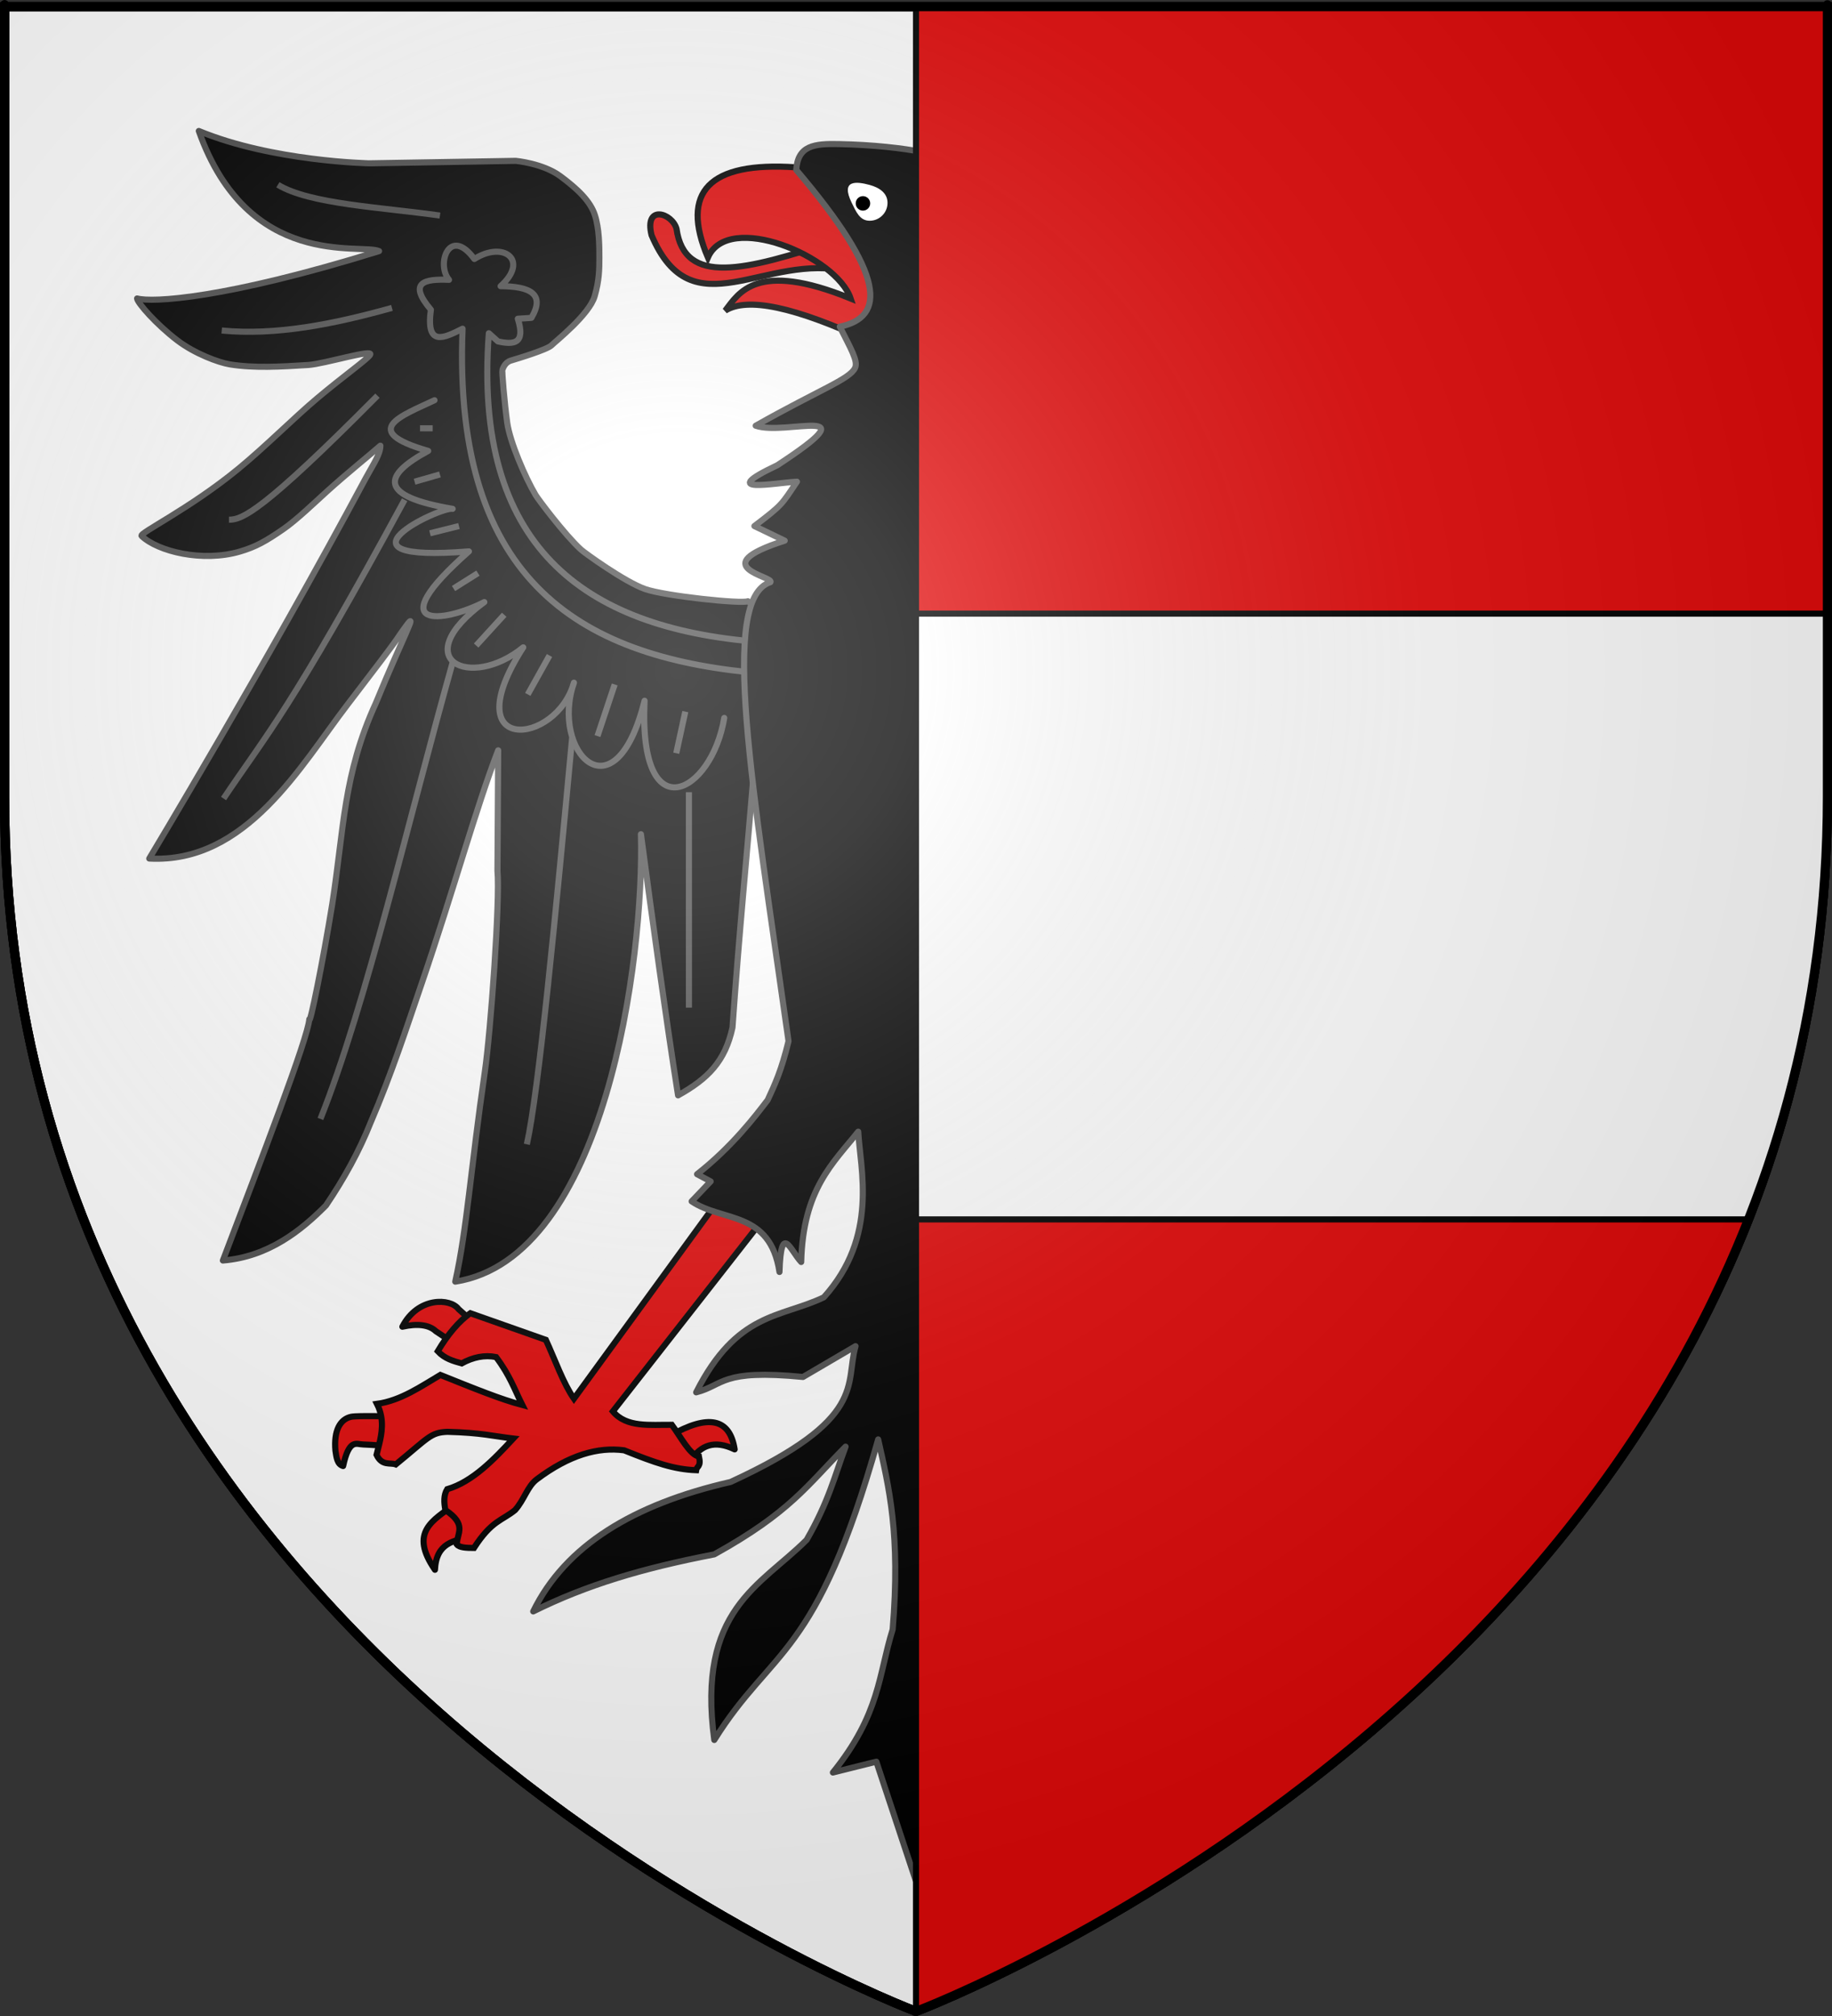
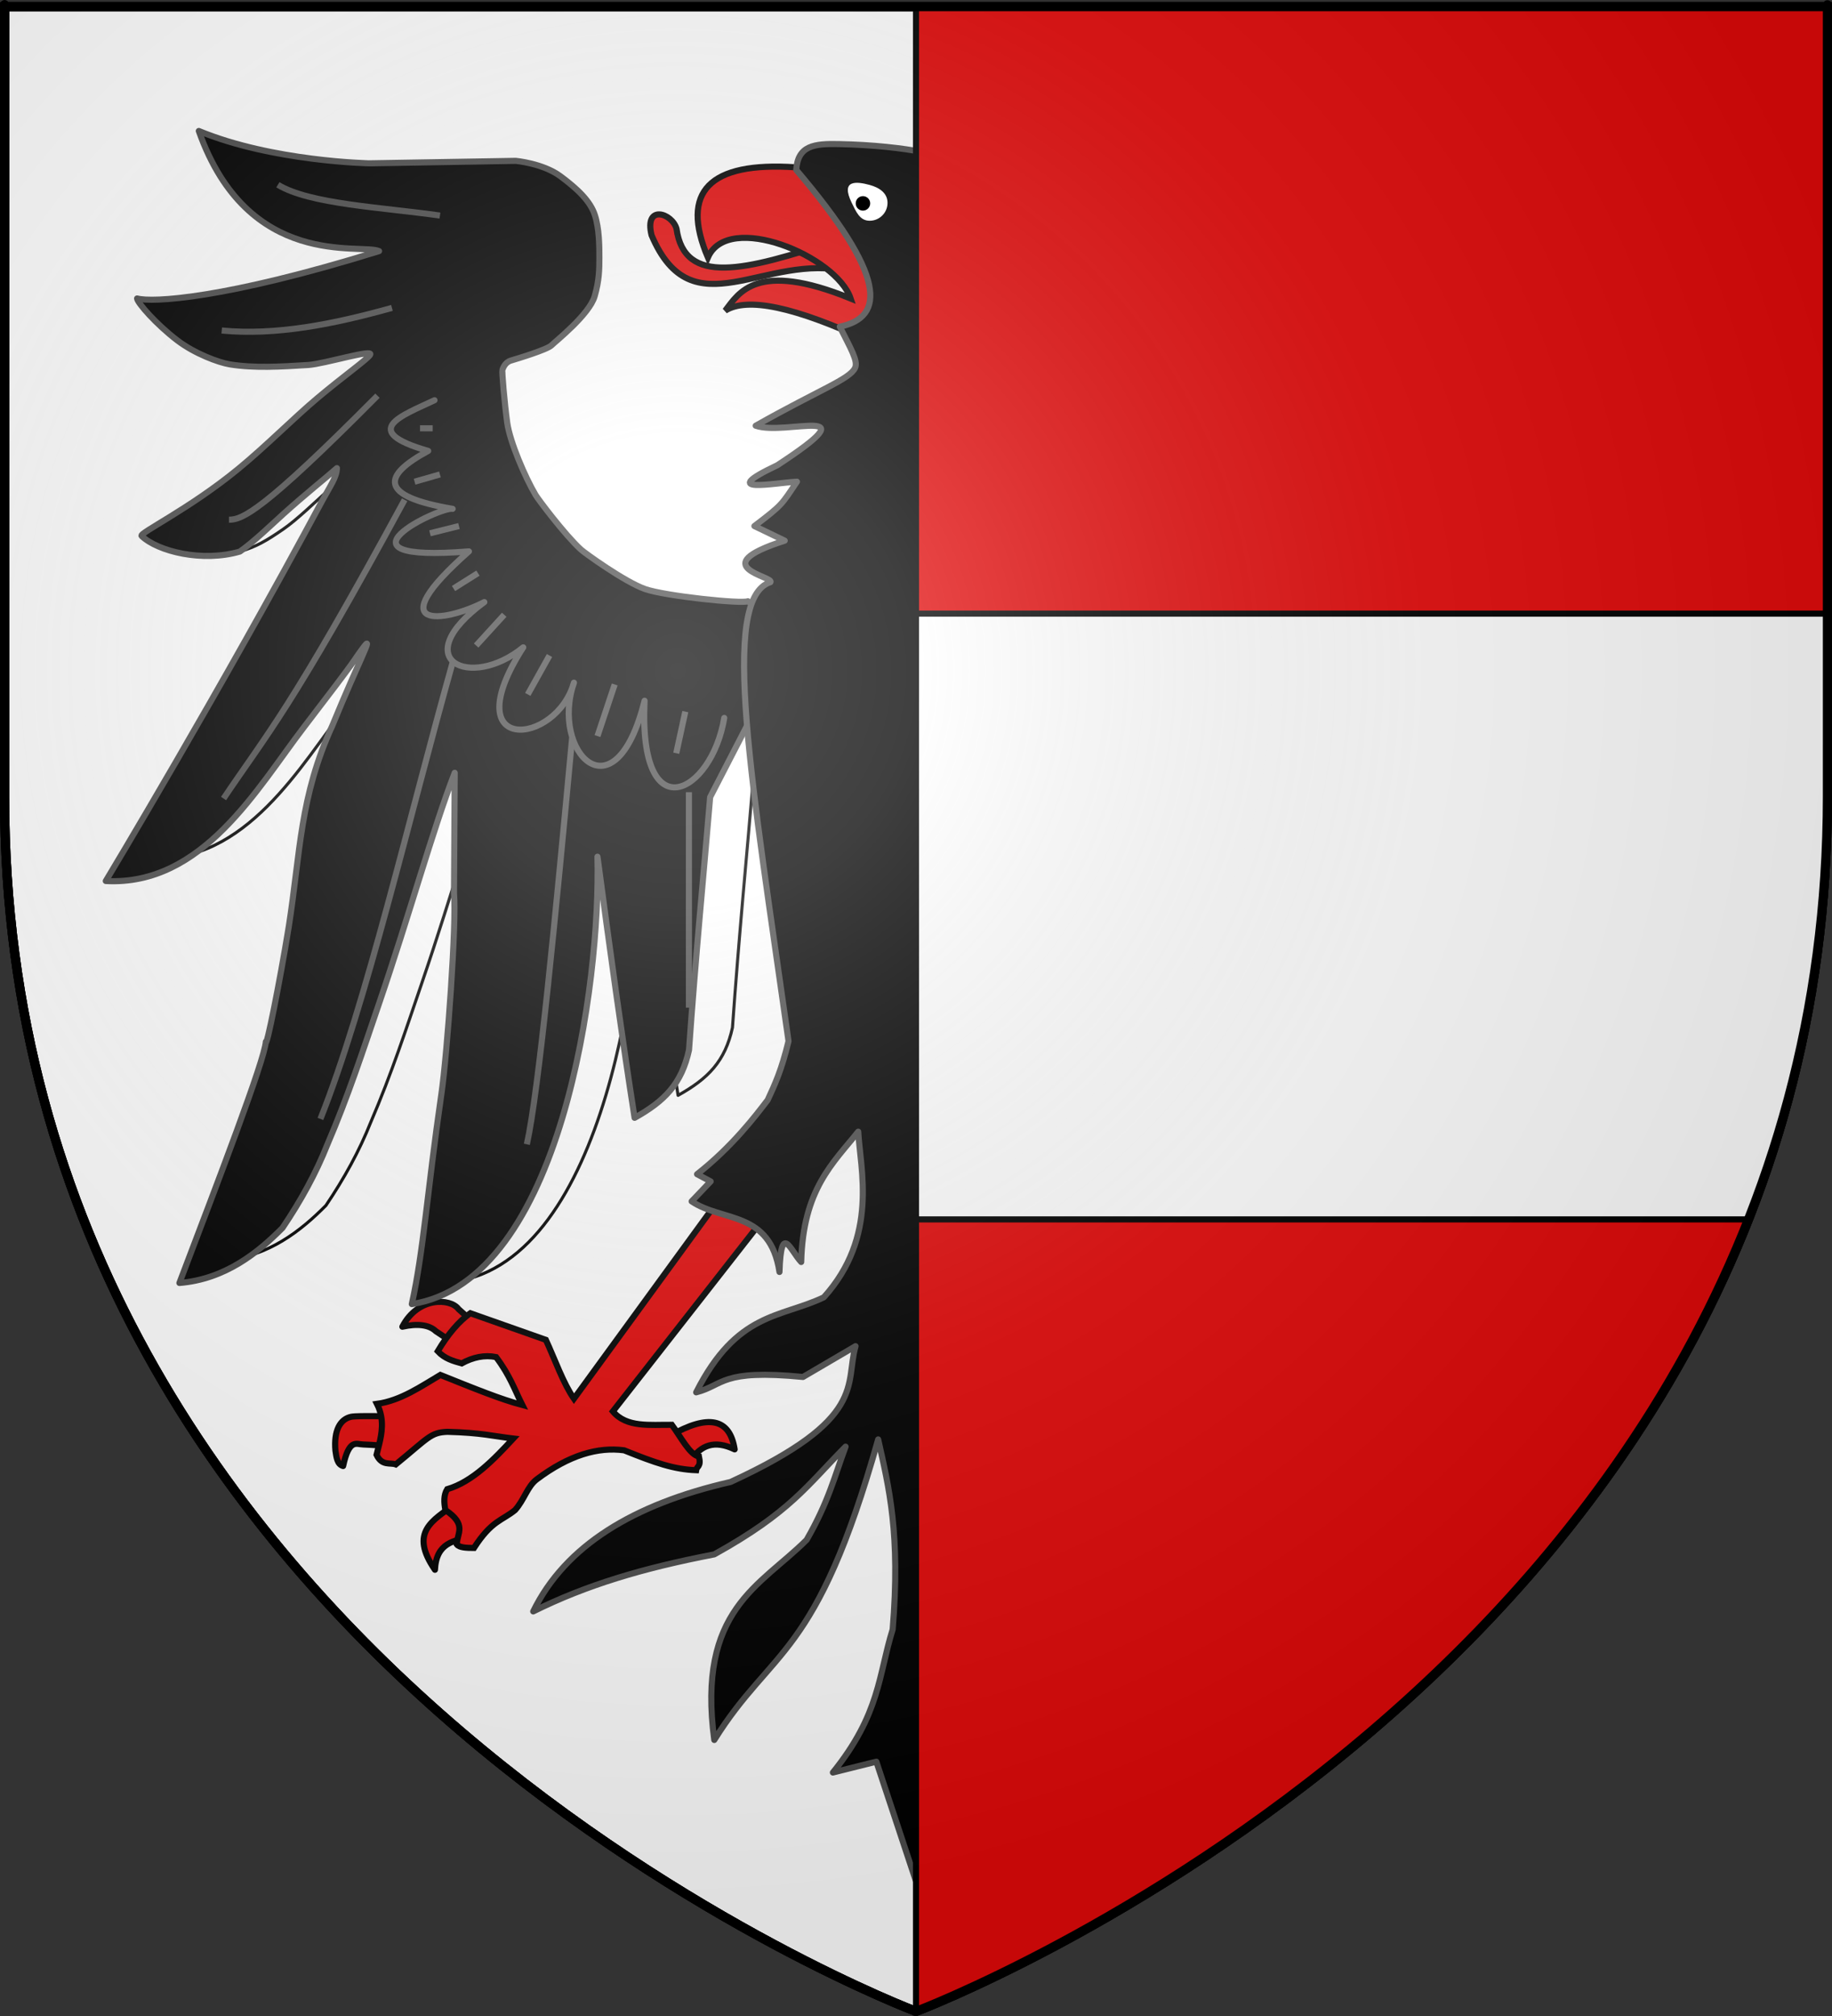
<svg xmlns="http://www.w3.org/2000/svg" xmlns:ns1="http://sodipodi.sourceforge.net/DTD/sodipodi-0.dtd" xmlns:ns2="http://www.inkscape.org/namespaces/inkscape" version="1.1" id="svg2" ns1:version="0.32" ns2:version="0.45+0.46pre0+devel" ns1:docname="Blason David de Strathbogie, Comte d'Atholl.svg" ns2:export-filename="/Users/olivier/Desktop/Blason Rouge/Blason_Vide_3D.png" ns2:export-xdpi="144" ns2:export-ydpi="144" ns2:output_extension="org.inkscape.output.svg.inkscape" ns1:docbase="L:\HÃƒÆ’Ã†â€™Ãƒâ€šÃ‚Â©raldique" x="0px" y="0px" width="600px" height="660px" viewBox="0 0 600 660" enable-background="new 0 0 600 660" xml:space="preserve">
  <rect x="0" y="0" width="600" height="660" fill="#333333" stroke="none" />
  <g id="layer3" ns2:label="Fond ÃƒÆ’Ã†â€™Ãƒâ€šÃ‚Â©cu" ns2:groupmode="layer" ns1:insensitive="true">
    <path id="path2855" fill="#FFFFFF" stroke="#000000" stroke-width="3" d="M300,658.5c0,0,298.5-112.319,298.5-397.771   c0-285.451,0-258.552,0-258.552H1.5v258.552C1.5,546.18,300,658.5,300,658.5z" />
  </g>
  <g id="g6477" transform="translate(62.857,493.791)">
    <g id="g5810">
	</g>
    <g id="g6515">
      <rect id="rect4923" x="-62.857" y="-493.791" fill="none" width="600" height="660" />
      <path id="path6484" ns2:export-xdpi="144" ns2:export-ydpi="144" ns1:nodetypes="cccccc" fill="none" stroke="#000000" stroke-width="3" d="    M237.143,164.709c0,0-298.5-112.319-298.5-397.771c0-285.452,0-258.553,0-258.553h597v258.553    C535.643,52.39,237.143,164.709,237.143,164.709z" />
    </g>
  </g>
  <g id="g5442">
    <path id="path2764" fill="#FFFFFF" stroke="#000000" stroke-linejoin="round" d="M248.912,199.554l-3.985-2.725   c-1.885,0.943-27.049-1.676-33.65-3.984c-6.606-2.305-19.749-11.771-21.072-12.991c-5.322-4.901-13.958-16.398-14.792-17.813   c-3.33-5.613-8.422-17.304-9.298-23.699c-0.878-6.414-1.774-16.754-1.564-17.281c0.211-0.521,0.789-2.425,2.795-3.024   c2.264-0.675,11.945-3.604,13.303-5.001c1.079-1.119,12.389-10.04,14.116-16.068c1.484-5.164,1.538-8.79,1.538-12.565   c0-3.771-0.02-9.52-1.489-14.022c-1.464-4.506-5.639-8.521-11.302-12.712c-5.661-4.189-14.591-5.01-14.591-5.01l-47.93,0.813   c-0.047,0.007-31.816-0.603-55.879-10.594c16.198,45.694,53.211,36.704,59.046,39.327C73.459,97.947,49.844,99.059,44.896,97.713   c0.08,1.375,6.191,8.402,13.183,13.73c5.656,4.317,13.495,7.25,17.219,7.852c7.812,1.265,16.405,0.783,25.679,0.192   c5.188-0.332,21.598-5.402,20.243-3.332c-1.065,1.621-8.353,6.688-17.274,14.181c-7.834,6.591-16.914,15.771-25.871,23.135   c-16.022,13.169-32.643,21.083-31.707,21.985c5.286,5.088,19.996,8.703,32.208,5.108c5.24-1.546,8.505-3.396,14.237-7.353   c4.426-3.06,10.582-9.011,14.235-12.305c6.927-6.245,13.437-11.42,17.526-14.997c-0.012,2.811-2.18,5.823-4.821,10.688   c-33.129,61.813-70.872,124.474-70.872,124.474c31.723,1.748,49.644-30.493,64.901-50.363c19.414-25.293,14.983-20,19.178-25.708   c4.199-5.705-1.003,3.604-9.855,25.148c-10.72,23.381-10.444,41.291-14.302,65.911c-2.973,18.371-7.386,40.148-7.501,37.607   c-0.417,6.134-15.641,45.71-28.307,79.002c14.968-1.208,25.708-9.897,33.755-18.024c5.978-8.843,10.938-17.838,14.676-27.242   c6.82-15.859,11.754-31.051,16.724-45.554c10.408-30.393,17.673-57.218,25.006-76.194l-0.234,39.459   c0.882,9.427-2.218,52.584-4.141,65.797c-4.671,32.119-5.801,51.188-9.674,68.679c49.263-7.666,61.943-106.014,60.805-146.479   c4.054,30.263,8.108,59.66,12.162,85.494c9.842-5.486,15.409-11.145,17.82-22.205c2.166-30.613,4.754-56.935,6.92-82.778   l20.339-39.397L248.912,199.554z" />
    <path id="path5440" fill="#FFFFFF" stroke="#000000" stroke-linejoin="round" d="M351.531,199.554l3.982-2.725   c1.888,0.943,27.05-1.676,33.653-3.984c6.605-2.305,19.746-11.771,21.07-12.991c5.319-4.901,13.956-16.398,14.794-17.813   c3.329-5.613,8.42-17.304,9.298-23.699c0.873-6.414,1.772-16.754,1.56-17.281c-0.209-0.521-0.782-2.425-2.79-3.024   c-2.265-0.675-11.943-3.604-13.301-5.001c-1.079-1.119-12.392-10.04-14.121-16.068c-1.479-5.164-1.532-8.79-1.532-12.565   c0-3.771,0.019-9.52,1.483-14.022c1.467-4.506,5.64-8.521,11.304-12.712c5.656-4.189,14.591-5.01,14.591-5.01l47.93,0.813   c0.05,0.007,31.815-0.603,55.882-10.594c-16.202,45.694-53.211,36.704-59.046,39.327c50.697,15.741,74.316,16.854,79.256,15.507   c-0.08,1.375-6.187,8.402-13.181,13.73c-5.656,4.317-13.492,7.25-17.22,7.852c-7.81,1.265-16.401,0.783-25.684,0.192   c-5.18-0.332-21.592-5.402-20.236-3.332c1.063,1.621,8.354,6.688,17.276,14.181c7.832,6.59,16.911,15.771,25.87,23.135   c16.021,13.169,32.646,21.083,31.701,21.985c-5.286,5.088-19.996,8.703-32.209,5.108c-5.237-1.546-8.505-3.396-14.229-7.353   c-4.431-3.06-10.582-9.011-14.235-12.305c-6.933-6.245-13.437-11.42-17.53-14.997c0.013,2.811,2.18,5.823,4.817,10.688   c33.137,61.813,70.87,124.474,70.87,124.474c-31.718,1.748-49.641-30.493-64.896-50.363c-19.416-25.293-14.985-20-19.176-25.708   c-4.198-5.705,0.999,3.604,9.854,25.148c10.72,23.381,10.443,41.291,14.299,65.911c2.976,18.371,7.388,40.148,7.502,37.607   c0.419,6.134,15.643,45.71,28.307,79.002c-14.97-1.208-25.706-9.898-33.752-18.023c-5.979-8.845-10.938-17.838-14.68-27.244   c-6.813-15.858-11.754-31.049-16.72-45.554c-10.412-30.393-17.678-57.218-25.01-76.194l0.234,39.459   c-0.883,9.427,2.222,52.585,4.143,65.797c4.671,32.12,5.799,51.188,9.677,68.679c-49.267-7.666-61.938-106.016-60.807-146.479   c-4.059,30.263-8.112,59.659-12.164,85.495c-9.842-5.492-15.409-11.146-17.82-22.207c-2.167-30.615-4.757-56.935-6.923-82.779   l-20.334-39.396L351.531,199.554z" />
  </g>
  <g id="g12543">
    <path id="path6333" fill="#E20909" stroke="#000000" stroke-width="2" stroke-linejoin="round" d="M129.214,473.398   c0.04-0.241,0.372-9.789,0.366-9.704c-0.007,0.08-12.418-0.325-14.56,0.13c-3.653,0.784-5.741,4.521-5.159,11.1   c0.33,2.185,0.553,4.476,2.516,5.026c1.983-9.128,4.395-7.091,6.501-7.061C121.425,472.935,129.174,473.639,129.214,473.398z" />
    <path id="path8112" fill="#E20909" stroke="#000000" stroke-width="2" stroke-linejoin="round" d="M155.947,433.75l-6.523,6.521   l-6.67-4.449c-2.184-2.096-5.989-2.604-10.977-1.479c5.104-9.896,15.801-9.369,18.389-5.775L155.947,433.75z" />
    <path id="path9884" fill="#E20909" stroke="#000000" stroke-width="2" stroke-linejoin="round" d="M154.168,503.098   c5.396-1.314,1.999-15.998-5.19-10.666c-7.19,5.326-15.083,9.103-6.526,21.483C142.887,504.975,148.771,504.403,154.168,503.098z" />
    <path id="path11656" fill="#E20909" stroke="#000000" stroke-width="2" stroke-linejoin="round" d="M219.402,470.055   c12.623-7.247,19.648-5.695,21.202,4.443c-6.708-3.223-11.075-1.252-14.232,3.41" />
  </g>
  <path id="path5446" fill="#E20909" stroke="#000000" stroke-width="2" d="M253.804,394.188l-14.237-7.114l-51.596,70.832  c-3.517-5.067-6.173-12.703-9.191-19.261l-24.736-8.719c-3.76,2.585-7.464,7.047-10.673,12.448c2.247,2.407,5.032,3.205,7.832,3.973  c3.758-2.042,7.513-2.825,11.268-2.072c4.593,6.098,6.036,10.627,8.598,15.708c-6.962-1.823-15.558-5.331-26.847-9.854  c-6.222,3.669-12.964,8.421-20.755,9.473c0.691,1.372,1.125,2.715,1.366,4.033c0.818,4.382-0.473,8.501-1.506,12.646  c1.771,3.754,4.484,2.456,6.3,3.14c10.7-8.732,11.339-10.457,16.902-10.672c11.175,0.295,14.906,1.408,21.576,2.197  c-6.133,6.609-13.241,14.145-21.647,16.595c-1.19,1.943-1.067,4.323-0.593,6.819c7.15,4.771,3.874,7.487,3.731,11.224  c0.818,1.098,3.169,1.183,5.636,1.187c5.817-9.021,9.145-8.888,13.466-12.408c3.073-3.469,4.005-7.742,7.132-10.082  c10.617-7.971,20.049-10.618,28.574-9.478c10.268,4.132,16.26,6.23,23.6,6.518c0.247-1.479,1.687-0.989,0.927-4.493  c-2.969-0.459-5.933-6.355-8.897-10.372c-7.143-0.059-14.834,0.984-19.314-4.398L253.804,394.188z" />
  <g id="g12557" transform="matrix(-1,0,0,1,714.467,0)">
    <g id="g12559">
      <path id="path12561" fill="#D40000" stroke="#000000" stroke-width="2.5" stroke-linejoin="round" d="M243.487,473.398    c0.045-0.241,0.375-9.789,0.368-9.704c-0.009,0.08-12.418-0.325-14.563,0.13c-3.654,0.784-5.74,4.521-5.161,11.1    c0.334,2.185,0.558,4.476,2.514,5.026c1.988-9.128,4.404-7.091,6.51-7.061C235.696,472.935,243.452,473.639,243.487,473.398z" />
      <path id="path12563" fill="#D40000" stroke="#000000" stroke-width="2.5" stroke-linejoin="round" d="M270.219,433.75    l-6.521,6.521l-6.675-4.449c-2.184-2.096-5.984-2.604-10.979-1.479c5.106-9.896,15.806-9.369,18.392-5.775L270.219,433.75z" />
      <path id="path12565" fill="#D40000" stroke="#000000" stroke-width="2.5" stroke-linejoin="round" d="M268.44,503.098    c5.402-1.314,2.002-15.998-5.188-10.666c-7.188,5.326-15.084,9.103-6.526,21.483C257.163,504.975,263.042,504.403,268.44,503.098z    " />
      <path id="path12567" fill="#D40000" stroke="#000000" stroke-width="2.5" stroke-linejoin="round" d="M333.678,470.055    c12.623-7.247,19.648-5.695,21.199,4.443c-6.708-3.223-11.072-1.252-14.232,3.41" />
    </g>
    <path id="path12569" fill="#D40000" stroke="#000000" stroke-width="2.5" stroke-linejoin="round" d="M368.075,394.188   l-14.232-7.114l-51.599,70.832c-3.514-5.067-6.173-12.703-9.19-19.261l-24.734-8.719c-3.767,2.585-7.466,7.047-10.675,12.448   c2.246,2.407,5.036,3.205,7.836,3.973c3.753-2.042,7.513-2.825,11.266-2.072c4.596,6.098,6.028,10.627,8.598,15.708   c-6.962-1.823-15.561-5.331-26.842-9.854c-6.224,3.669-12.962,8.421-20.763,9.473c0.693,1.372,1.128,2.715,1.371,4.033   c0.813,4.382-0.479,8.501-1.507,12.646c1.768,3.754,4.478,2.456,6.3,3.14c10.701-8.732,11.336-10.457,16.896-10.672   c11.179,0.295,14.91,1.408,21.578,2.197c-6.138,6.609-13.243,14.145-21.646,16.595c-1.192,1.943-1.063,4.323-0.598,6.819   c7.154,4.771,3.878,7.487,3.731,11.224c0.822,1.098,3.173,1.183,5.634,1.187c5.825-9.021,9.146-8.888,13.47-12.408   c3.076-3.469,4.012-7.742,7.137-10.082c10.612-7.971,20.044-10.618,28.571-9.478c10.266,4.132,16.265,6.23,23.593,6.518   c0.254-1.479,1.693-0.989,0.938-4.493c-2.968-0.459-5.938-6.355-8.905-10.372c-7.141-0.059-14.83,0.984-19.305-4.398   L368.075,394.188z" />
  </g>
  <g id="g14347" transform="matrix(-1,0,0,1,715.071,0)">
    <path id="path14349" stroke="#4D4D4D" stroke-width="2" stroke-linejoin="round" d="M363.54,199.554l-3.984-2.725   c-1.891,0.943-27.048-1.676-33.651-3.984c-6.605-2.305-19.746-11.771-21.07-12.991c-5.321-4.901-13.956-16.398-14.794-17.813   c-3.329-5.613-8.415-17.304-9.298-23.699c-0.873-6.414-1.773-16.754-1.562-17.281c0.209-0.521,0.784-2.425,2.79-3.024   c2.267-0.675,11.945-3.604,13.303-5.001c1.077-1.119,12.392-10.04,14.119-16.068c1.479-5.164,1.533-8.79,1.533-12.565   c0-3.771-0.018-9.52-1.482-14.022c-1.469-4.506-5.641-8.521-11.306-12.712c-5.654-4.189-14.589-5.01-14.589-5.01l-47.93,0.813   c-0.05,0.007-31.817-0.603-55.882-10.594c16.202,45.694,53.211,36.704,59.046,39.327c-50.697,15.741-74.317,16.854-79.256,15.507   c0.08,1.375,6.187,8.402,13.181,13.73c5.656,4.317,13.492,7.25,17.219,7.852c7.811,1.265,16.402,0.783,25.685,0.192   c5.18-0.332,21.592-5.402,20.234-3.332c-1.061,1.621-8.353,6.688-17.274,14.181c-7.832,6.59-16.911,15.771-25.87,23.135   c-16.021,13.169-32.646,21.083-31.705,21.985c5.29,5.088,19.995,8.703,32.213,5.108c5.237-1.546,8.505-3.396,14.229-7.353   c4.432-3.06,10.581-9.011,14.236-12.305c6.932-6.245,13.437-11.42,17.526-14.997c-0.009,2.811-2.176,5.823-4.814,10.688   c-33.136,61.813-70.871,124.474-70.871,124.474c31.72,1.745,49.643-30.493,64.898-50.363c19.412-25.293,14.985-20,19.176-25.708   c4.198-5.705-0.999,3.603-9.854,25.148c-10.722,23.381-10.443,41.291-14.301,65.911c-2.974,18.371-7.386,40.148-7.502,37.607   c-0.419,6.134-15.641,45.71-28.305,79.002c14.969-1.208,25.706-9.898,33.752-18.023c5.979-8.845,10.938-17.838,14.673-27.244   c6.82-15.858,11.76-31.049,16.727-45.554c10.412-30.393,17.678-57.218,25.005-76.194l-0.231,39.459   c0.883,9.425-2.22,52.585-4.141,65.792c-4.671,32.125-5.799,51.192-9.677,68.684c49.267-7.666,61.941-106.014,60.807-146.479   c4.057,30.263,8.112,59.659,12.16,85.495c9.846-5.487,15.409-11.146,17.82-22.207c2.171-30.615,4.756-56.935,6.922-82.777   l20.339-39.397L363.54,199.554z" />
-     <path id="path14351" stroke="#4D4D4D" stroke-width="2" stroke-linejoin="round" d="M466.16,199.554l3.985-2.725   c1.885,0.943,27.049-1.676,33.65-3.984c6.606-2.305,19.749-11.771,21.072-12.991c5.322-4.901,13.958-16.398,14.792-17.813   c3.33-5.613,8.422-17.304,9.298-23.699c0.878-6.414,1.774-16.754,1.564-17.281c-0.214-0.521-0.789-2.425-2.795-3.024   c-2.264-0.675-11.945-3.604-13.303-5.001c-1.079-1.119-12.387-10.04-14.116-16.068c-1.484-5.164-1.538-8.79-1.538-12.565   c0-3.771,0.02-9.52,1.489-14.022c1.464-4.506,5.639-8.521,11.304-12.712c5.658-4.189,14.589-5.01,14.589-5.01l47.93,0.813   c0.049,0.007,31.816-0.603,55.879-10.594c-16.198,45.694-53.211,36.704-59.044,39.327c50.696,15.741,74.313,16.854,79.258,15.507   c-0.08,1.375-6.191,8.402-13.183,13.73c-5.656,4.317-13.495,7.25-17.219,7.852c-7.81,1.265-16.405,0.783-25.679,0.192   c-5.187-0.332-21.598-5.402-20.241-3.332c1.065,1.621,8.351,6.688,17.272,14.181c7.834,6.59,16.914,15.771,25.871,23.135   c16.024,13.169,32.646,21.083,31.707,21.985c-5.286,5.088-19.996,8.703-32.208,5.108c-5.24-1.546-8.505-3.396-14.235-7.353   c-4.426-3.06-10.584-9.011-14.237-12.305c-6.924-6.245-13.434-11.42-17.526-14.997c0.012,2.811,2.18,5.823,4.821,10.688   c33.131,61.813,70.872,124.474,70.872,124.474c-31.723,1.748-49.644-30.493-64.901-50.363c-19.414-25.293-14.983-20-19.175-25.708   c-4.201-5.705,1,3.604,9.855,25.148c10.718,23.381,10.441,41.291,14.299,65.911c2.975,18.371,7.386,40.148,7.501,37.607   c0.417,6.134,15.641,45.71,28.307,79.002c-14.968-1.208-25.708-9.898-33.758-18.023c-5.977-8.845-10.936-17.838-14.676-27.244   c-6.818-15.858-11.752-31.049-16.722-45.554c-10.408-30.393-17.673-57.218-25.006-76.194l0.236,39.459   c-0.885,9.427,2.215,52.585,4.139,65.797c4.671,32.12,5.799,51.188,9.677,68.679c-49.263-7.666-61.944-106.016-60.805-146.479   c-4.056,30.263-8.107,59.659-12.162,85.495c-9.844-5.492-15.409-11.146-17.823-22.207c-2.164-30.612-4.751-56.935-6.92-82.779   l-20.339-39.396L466.16,199.554z" />
+     <path id="path14351" stroke="#4D4D4D" stroke-width="2" stroke-linejoin="round" d="M466.16,199.554l3.985-2.725   c1.885,0.943,27.049-1.676,33.65-3.984c6.606-2.305,19.749-11.771,21.072-12.991c5.322-4.901,13.958-16.398,14.792-17.813   c3.33-5.613,8.422-17.304,9.298-23.699c0.878-6.414,1.774-16.754,1.564-17.281c-0.214-0.521-0.789-2.425-2.795-3.024   c-2.264-0.675-11.945-3.604-13.303-5.001c-1.079-1.119-12.387-10.04-14.116-16.068c-1.484-5.164-1.538-8.79-1.538-12.565   c0-3.771,0.02-9.52,1.489-14.022c1.464-4.506,5.639-8.521,11.304-12.712c5.658-4.189,14.589-5.01,14.589-5.01l47.93,0.813   c0.049,0.007,31.816-0.603,55.879-10.594c-16.198,45.694-53.211,36.704-59.044,39.327c50.696,15.741,74.313,16.854,79.258,15.507   c-0.08,1.375-6.191,8.402-13.183,13.73c-5.656,4.317-13.495,7.25-17.219,7.852c-7.81,1.265-16.405,0.783-25.679,0.192   c-5.187-0.332-21.598-5.402-20.241-3.332c1.065,1.621,8.351,6.688,17.272,14.181c7.834,6.59,16.914,15.771,25.871,23.135   c16.024,13.169,32.646,21.083,31.707,21.985c-5.286,5.088-19.996,8.703-32.208,5.108c-4.426-3.06-10.584-9.011-14.237-12.305c-6.924-6.245-13.434-11.42-17.526-14.997c0.012,2.811,2.18,5.823,4.821,10.688   c33.131,61.813,70.872,124.474,70.872,124.474c-31.723,1.748-49.644-30.493-64.901-50.363c-19.414-25.293-14.983-20-19.175-25.708   c-4.201-5.705,1,3.604,9.855,25.148c10.718,23.381,10.441,41.291,14.299,65.911c2.975,18.371,7.386,40.148,7.501,37.607   c0.417,6.134,15.641,45.71,28.307,79.002c-14.968-1.208-25.708-9.898-33.758-18.023c-5.977-8.845-10.936-17.838-14.676-27.244   c-6.818-15.858-11.752-31.049-16.722-45.554c-10.408-30.393-17.673-57.218-25.006-76.194l0.236,39.459   c-0.885,9.427,2.215,52.585,4.139,65.797c4.671,32.12,5.799,51.188,9.677,68.679c-49.263-7.666-61.944-106.016-60.805-146.479   c-4.056,30.263-8.107,59.659-12.162,85.495c-9.844-5.492-15.409-11.146-17.823-22.207c-2.164-30.612-4.751-56.935-6.92-82.779   l-20.339-39.396L466.16,199.554z" />
    <g id="g26880">
      <g id="g25943">
        <path id="path23256" stroke="#4D4D4D" stroke-width="2" stroke-linejoin="round" d="M642.452,108.205     c-17.66,1.689-36.521-2.03-55.75-7.408" />
        <path id="path23258" stroke="#4D4D4D" stroke-width="2" stroke-linejoin="round" d="M591.447,129.545     c37.716,38.03,44.306,40.603,48.629,40.603" />
        <path id="path23260" stroke="#4D4D4D" stroke-width="2" stroke-linejoin="round" d="M641.855,261.422     c-14.244-21.201-21.939-28.886-59.303-97.796" />
        <path id="path23262" stroke="#4D4D4D" stroke-width="2" stroke-linejoin="round" d="M610.13,366.328     c-15.079-37.827-28.919-98.265-43.294-149.421" />
        <path id="path23264" stroke="#4D4D4D" stroke-width="2" stroke-linejoin="round" d="M542.521,374.628     c-3.882-17.384-9.414-75.058-14.827-133.001" />
        <path id="path23266" stroke="#4D4D4D" stroke-width="2" stroke-linejoin="round" d="M489.442,329.88v-70.532" />
        <path id="path25925" stroke="#4D4D4D" stroke-width="2" stroke-linecap="round" stroke-linejoin="round" d="M572.764,131.029     c10.742,5.075,24.926,9.991,2.077,16.592c14.963,8.085,16.475,14.825-8.005,18.964c4.023-0.807,42.86,17.751-5.337,13.93     c29.53,26.068,8.295,23.426-5.044,16.599c25.775,18.933,4.58,28.984-12.748,14.818c22.746,35.446-10.822,32.247-16.605,11.556     c7.843,22.554-13.403,45.013-23.132,5.928c2.028,43.034-21.945,30.528-26.093,5.63" />
-         <path id="path25038" stroke="#4D4D4D" stroke-width="2" stroke-linejoin="round" d="M466.61,210.151     c-0.898,5.833-1.054,4.999-1.781,10.373c58.674-4.718,102.149-28.868,98.741-112.907c6.002,2.996,12.091,6.186,10.381-6.225     c7.66-9.04,2.035-10.111-5.933-9.779c4.375-5.295-0.288-17.763-8.304-6.82c-9.543-6.08-18.101,0.353-8.594,8.894     c-9.474,0.066-14.79,2.438-10.083,10.372l4.446,0.294c-2.619,8.221,1.317,8.576,6.523,7.41l2.966-2.666     C560.172,178.282,524.544,205.641,466.61,210.151z" />
        <path id="path25927" stroke="#4D4D4D" stroke-width="2" stroke-linejoin="round" d="M573.361,140.213h4.147" />
        <path id="path25929" stroke="#4D4D4D" stroke-width="2" stroke-linejoin="round" d="M570.985,155.326l8.302,2.371" />
        <path id="path25931" stroke="#4D4D4D" stroke-width="2" stroke-linejoin="round" d="M564.758,172.217l9.49,2.374" />
        <path id="path25933" stroke="#4D4D4D" stroke-width="2" stroke-linejoin="round" d="M558.534,187.631l8.005,5.035" />
        <path id="path25935" stroke="#4D4D4D" stroke-width="2" stroke-linejoin="round" d="M549.933,201.26l9.191,10.075" />
        <path id="path25937" stroke="#4D4D4D" stroke-width="2" stroke-linejoin="round" d="M535.106,214.6l7.114,12.738" />
        <path id="path25939" stroke="#4D4D4D" stroke-width="2" stroke-linejoin="round" d="M513.755,224.081l5.634,16.892" />
        <path id="path25941" stroke="#4D4D4D" stroke-width="2" stroke-linejoin="round" d="M490.626,232.971l2.964,13.631" />
        <path id="path23254" stroke="#4D4D4D" stroke-width="2" stroke-linejoin="round" d="M570.985,70.57     c19.185-2.737,42.588-3.72,53.08-10.076" />
      </g>
      <g id="g26846" transform="matrix(-1,0,0,1,713.714,0)">
        <path id="path26848" stroke="#4D4D4D" stroke-width="2" stroke-linejoin="round" d="M527.024,108.205     c-17.653,1.688-36.515-2.03-55.741-7.408" />
        <path id="path26850" stroke="#4D4D4D" stroke-width="2" stroke-linejoin="round" d="M476.027,129.545     c37.718,38.03,44.301,40.603,48.624,40.603" />
        <path id="path26852" stroke="#4D4D4D" stroke-width="2" stroke-linejoin="round" d="M526.436,261.422     c-14.246-21.201-21.938-28.886-59.306-97.796" />
        <path id="path26854" stroke="#4D4D4D" stroke-width="2" stroke-linejoin="round" d="M494.708,366.328     c-15.079-37.827-28.92-98.265-43.295-149.421" />
        <path id="path26856" stroke="#4D4D4D" stroke-width="2" stroke-linejoin="round" d="M427.099,374.628     c-3.882-17.384-9.409-75.058-14.825-133.001" />
        <path id="path26858" stroke="#4D4D4D" stroke-width="2" stroke-linejoin="round" d="M374.021,329.88v-70.532" />
        <path id="path26862" stroke="#4D4D4D" stroke-width="2" stroke-linecap="round" stroke-linejoin="round" d="M457.342,131.029     c10.737,5.075,24.93,9.991,2.077,16.592c14.959,8.085,16.475,14.825-8.006,18.964c4.023-0.807,42.855,17.751-5.335,13.93     c29.523,26.068,8.291,23.426-5.037,16.599c25.764,18.933,4.573,28.984-12.757,14.818c22.746,35.446-10.822,32.247-16.608,11.556     c7.852,22.554-13.396,45.013-23.124,5.928c2.023,43.034-21.953,30.528-26.103,5.63" />
        <path id="path26860" stroke="#4D4D4D" stroke-width="2" stroke-linejoin="round" d="M351.186,210.151     c-0.896,5.833-1.048,4.999-1.776,10.373c58.677-4.718,102.151-28.868,98.748-112.907c5.988,2.996,12.084,6.186,10.377-6.225     c7.655-9.04,2.03-10.111-5.935-9.779c4.372-5.295-0.29-17.763-8.305-6.82c-9.543-6.08-18.102,0.353-8.598,8.894     c-9.475,0.066-14.785,2.438-10.078,10.372l4.441,0.294c-2.614,8.221,1.324,8.576,6.525,7.41l2.965-2.666     C444.75,178.282,409.122,205.641,351.186,210.151z" />
        <path id="path26864" stroke="#4D4D4D" stroke-width="2" stroke-linejoin="round" d="M457.935,140.213h4.154" />
        <path id="path26866" stroke="#4D4D4D" stroke-width="2" stroke-linejoin="round" d="M455.564,155.326l8.306,2.371" />
        <path id="path26868" stroke="#4D4D4D" stroke-width="2" stroke-linejoin="round" d="M449.341,172.217l9.485,2.374" />
        <path id="path26870" stroke="#4D4D4D" stroke-width="2" stroke-linejoin="round" d="M443.109,187.631l8.008,5.035" />
        <path id="path26872" stroke="#4D4D4D" stroke-width="2" stroke-linejoin="round" d="M434.507,201.26l9.2,10.075" />
        <path id="path26874" stroke="#4D4D4D" stroke-width="2" stroke-linejoin="round" d="M419.682,214.6l7.118,12.738" />
        <path id="path26876" stroke="#4D4D4D" stroke-width="2" stroke-linejoin="round" d="M398.331,224.081l5.639,16.892" />
-         <path id="path26878" stroke="#4D4D4D" stroke-width="2" stroke-linejoin="round" d="M375.206,232.971l2.964,13.631" />
        <path id="path28728" stroke="#4D4D4D" stroke-width="2" stroke-linejoin="round" d="M454.971,70.57     c19.182-2.737,42.59-3.72,53.078-10.076" />
      </g>
    </g>
  </g>
  <path id="path32275" fill="#E20909" stroke="#000000" stroke-width="2" stroke-linejoin="round" d="M277.969,88.925  c3.944,1.291,5.945-12.844-4.404-10.056c-29.779,9.824-49.343,14.787-52-3.981c-1.424-5.136-10.635-8.083-8.177,2.097  C226.812,108.671,250.551,82.237,277.969,88.925z" />
  <path id="path31388" fill="#E20909" stroke="#000000" stroke-width="2" d="M301.24,66.716l-16.145,45.263  c-25.023-11.718-40.459-14.756-47.598-10.269c4.45-5.731,10.176-16.597,41.099-3.984c-4.685-13.878-40.165-28.654-46.755-13.412  c-9.162-21.587,0.426-31.427,28.726-29.545L301.24,66.716z" />
  <path id="path13458" stroke="#4D4D4D" stroke-width="2" stroke-linejoin="round" d="M257,177  c-26.835,8.565-3.248,11.726-4.683,13.596c-16.762,5.361-5.931,66.263,5.933,150.251c-2.273,9.521-4.549,14.356-6.822,19.266  c-3.891,5.107-11.667,15.324-23.131,24.297l4.451,2.367l-6.229,6.521c10.06,6.815,25.719,2.996,28.766,23.12  c0.512-16.485,3.606-6.971,7.114-3.264c0.568-23.854,10.537-32.448,18.683-42.674c0.635,12.16,6.728,34.295-11.271,54.236  c-14.067,6.739-28.467,4.707-41.808,31.111c9.195-2.365,7.936-7.662,34.992-5.036l17.199-10.077  c-3.55,12.512,4.103,23.722-40.923,44.457c-31.834,7.271-54.155,20.883-64.641,42.376c17.382-8.63,35.759-14.146,59.301-18.673  c24.89-13.795,30.403-22.563,43-35.267c-3.579,9.637-5.529,17.973-12.755,30.523c-15.148,15.143-36.006,22.736-30.245,65.496  c19.08-30.582,33.305-26.155,53.675-98.388c3.559,15.797,7.333,31.06,4.745,62.232c-4.649,14.853-4.054,27.617-19.572,46.819  l14.232-3.553l13.208,39.826l13.209-39.826l14.236,3.553c-15.521-19.202-14.923-31.969-19.576-46.819  c-2.585-31.175,1.188-46.438,4.752-62.232c20.36,72.23,34.589,67.806,53.666,98.388c5.77-42.76-15.093-50.354-30.238-65.496  c-7.229-12.553-9.178-20.889-12.758-30.523c12.599,12.703,18.11,21.467,42.996,35.268c23.544,4.523,41.917,10.043,59.301,18.672  c-10.482-21.493-32.802-35.104-64.637-42.376c-45.027-20.74-37.374-31.945-40.923-44.457l17.196,10.077  c27.062-2.626,25.8,2.671,34.988,5.036c-13.336-26.399-27.735-24.372-41.801-31.111c-17.998-19.945-11.91-42.083-11.271-54.236  c8.144,10.226,18.112,18.817,18.681,42.674c3.508-3.707,6.603-13.225,7.118,3.264c3.045-20.129,18.699-16.305,28.764-23.12  l-6.229-6.521l4.446-2.373c-11.46-8.967-19.235-19.184-23.124-24.297c-2.271-4.901-4.552-9.738-6.822-19.26  c11.863-83.988,22.689-144.89,5.933-150.253c-3.669-1.964,3.637,1.37-5.073-2.635c19.327,3.869,5.982-8.754-0.053-13.367  c-17.91-17.59-1.708-11.632,3.392-10.966c-12.906-22.486-15.725-7.657-13.1-16.327L341.5,147l-6.196-19.547l8.89,8.012  c-1.798-9.321-3.396-18.98-7.871-23.706c7.466,1.694,12.766,1.592,13.684,1.144c1.943-0.952-13.702-8.233-14.065-14.99  c6.362,0.717,9.427,3.98,14.279-1.411c1.479-1.646-6.927-2.558-6.562-3.63c-18.524-17.219-1.429-8.985-0.74-12.414  c-26.254-14.344-5.91-9.67-7.212-13.831c-19.514-8.623-12.222-4.064-4.257-15.027c-4.473,1.271-10.847,3.053-19.091,1.705  c0.063-1.658-14.685-5.675-37.688-6.134c-8.039-0.159-13.363,0.464-13.898,8.438c29.53,34.645,29.289,48.224,14.263,51.342  c3.562,7.107,6.075,11.266,5.01,13.495c-1.805,3.749-11.473,7.018-32.545,18.924c9.922,3.443,38.533-7.673,7.091,12.934  c-20.55,9.708-0.407,5.697,6.409,5.396c-5.039,7.486-4.583,7.424-13.931,14.521L257,177z" />
  <ns1:namedview height="660px" id="base" ns2:cy="330" ns2:cx="300" ns2:zoom="0.51818182" showgrid="false" pagecolor="#ffffff" bordercolor="#666666" borderopacity="1.0" objecttolerance="10.0" guidetolerance="10.0" gridtolerance="10.0" ns2:pageopacity="0.0" ns2:pageshadow="2" ns2:window-width="800" ns2:window-height="544" ns2:window-x="-4" ns2:window-y="-4" ns2:current-layer="layer3">
	</ns1:namedview>
  <desc id="desc4">Flag of Canton of Valais (Wallis)</desc>
  <defs>
    <ns2:perspective ns2:vp_z="700 : 600 : 1" ns1:type="inkscape:persp3d" ns2:vp_x="-50 : 600 : 1" ns2:vp_y="0 : 1000 : 0" id="perspective3883" ns2:persp3d-origin="300 : 400 : 1">
		</ns2:perspective>
  </defs>
  <g>
    <path fill="#E20909" stroke="#000000" stroke-width="2" d="M300,658.5c0,0,298.5-112.319,298.5-397.771   c0-217.587,0-253.686,0-258.552H300V658.5z" />
    <path fill="#FFFFFF" stroke="#000000" stroke-width="2" d="M300,200.886v198.316h272.645   c16.05-40.717,25.855-86.751,25.855-138.475c0-21.706,0-41.599,0-59.842H300z" />
  </g>
  <g id="layer2" ns2:label="Reflet final" ns2:groupmode="layer" ns1:insensitive="true">
    <radialGradient id="path2875_1_" cx="223.937" cy="497.137" r="300" gradientTransform="matrix(1.353 0 0 1.349 -81.001 -451.017)" gradientUnits="userSpaceOnUse">
      <stop offset="0" style="stop-color:#FFFFFF;stop-opacity:0.314" />
      <stop offset="0.19" style="stop-color:#FFFFFF;stop-opacity:0.251" />
      <stop offset="0.6" style="stop-color:#6B6B6B;stop-opacity:0.126" />
      <stop offset="1" style="stop-color:#000000;stop-opacity:0.126" />
    </radialGradient>
    <path id="path2875" ns2:export-xdpi="144" ns2:export-ydpi="144" ns1:nodetypes="cccccc" fill="url(#path2875_1_)" d="   M300,658.5c0,0,298.5-112.319,298.5-397.771c0-285.451,0-258.551,0-258.551H1.5v258.551C1.5,546.18,300,658.5,300,658.5z" />
  </g>
  <g id="layer1" ns2:label="Contour final" ns2:groupmode="layer" ns1:insensitive="true">
    <path id="path1411" ns2:export-xdpi="144" ns2:export-ydpi="144" ns1:nodetypes="cccccc" fill="none" stroke="#000000" stroke-width="3" d="   M300,658.5c0,0-298.5-112.319-298.5-397.771c0-285.452,0-258.552,0-258.552h597v258.552C598.5,546.18,300,658.5,300,658.5z" />
  </g>
  <g>
    <path id="path7579" ns2:connector-curvature="0" ns1:nodetypes="csssc" fill="#FFFFFF" d="M290.676,66.407   c0,3.237-2.626,5.864-5.862,5.864c-3.228,0-4.436-2.958-5.861-5.864c-3.779-7.696,1.63-7.009,5.861-5.862   C287.939,61.39,290.676,63.17,290.676,66.407z" />
    <path id="path13095" ns1:rx="1.5467961" ns1:ry="1.5467961" ns1:cx="305.82367" ns1:cy="68.019043" ns1:type="arc" d="   M284.996,66.584c0,1.31-1.061,2.373-2.37,2.373c-1.313,0-2.373-1.063-2.373-2.373c0-1.312,1.054-2.37,2.373-2.37   C283.935,64.215,284.996,65.275,284.996,66.584z" />
  </g>
</svg>